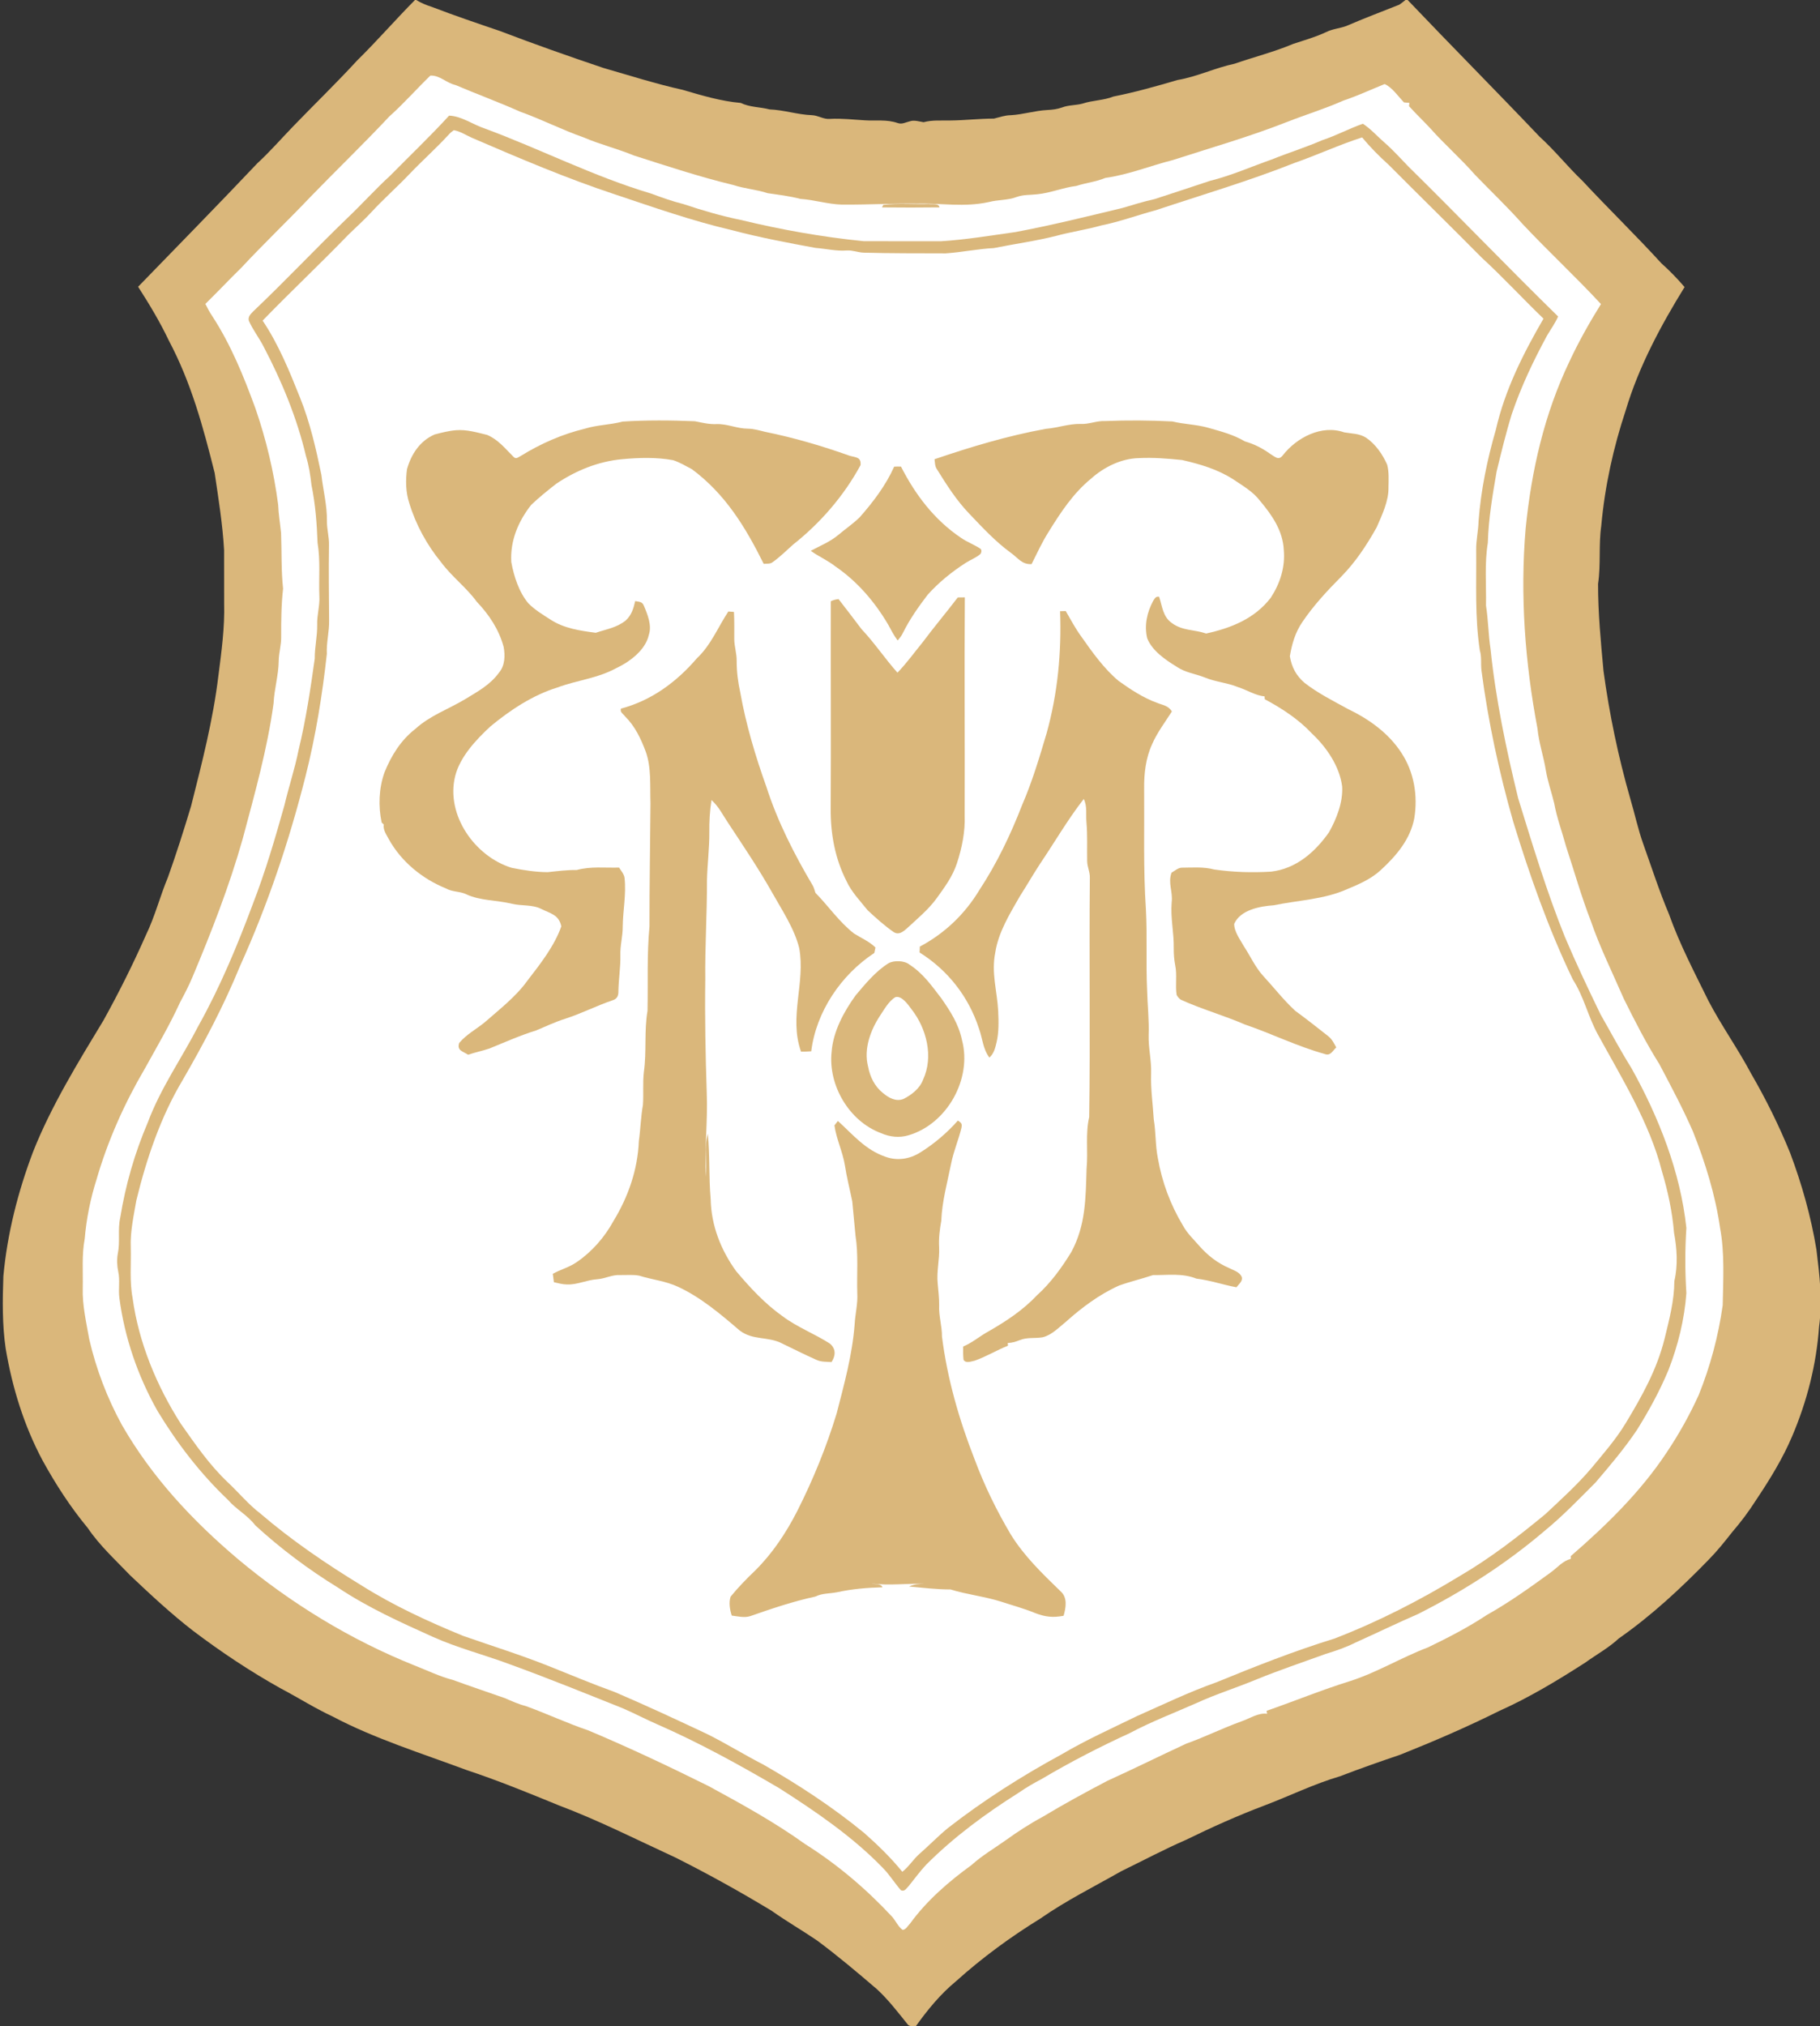
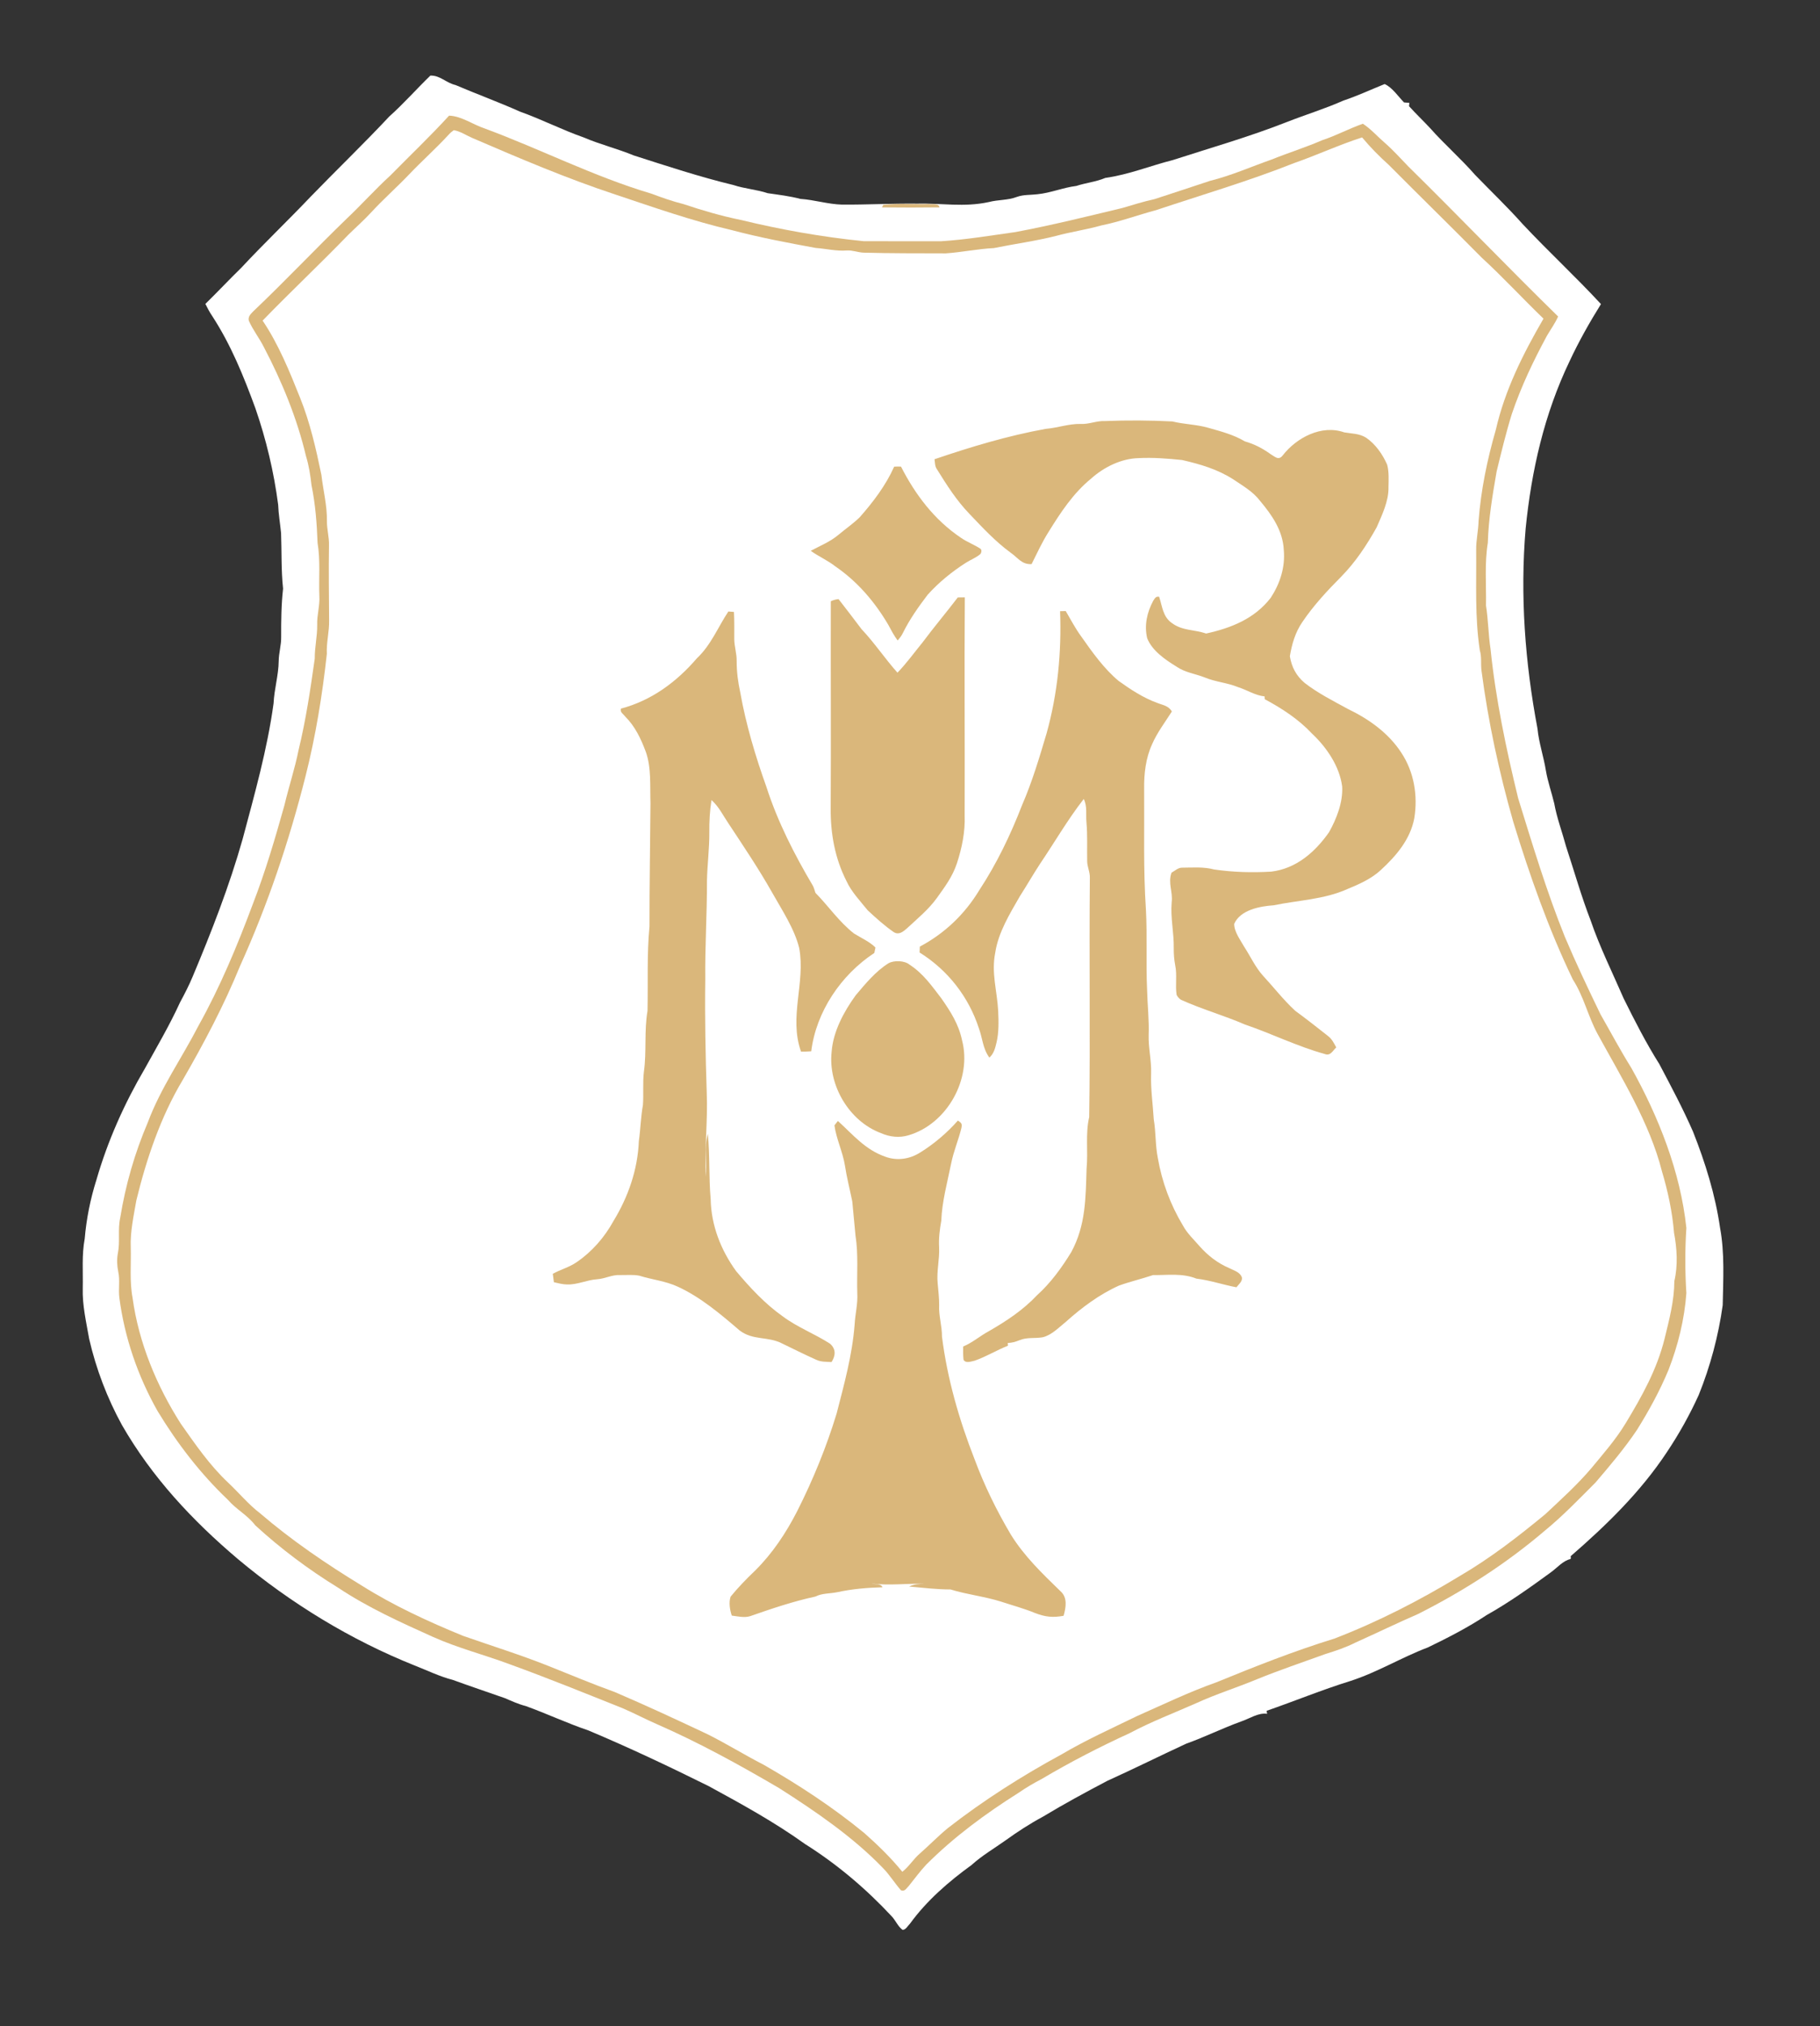
<svg xmlns="http://www.w3.org/2000/svg" width="257" height="286" viewBox="0 0 257 286" fill="none">
  <rect x="0" y="0" width="257" height="286" fill="#333333" stroke="none" />
  <g clip-path="url(#clip0_84_3010)">
-     <path d="M58.598 0H58.775C59.48 0.433 60.212 0.729 60.992 0.977C64.163 2.197 67.388 3.286 70.603 4.38C75.425 6.222 80.305 7.942 85.199 9.59C88.918 10.656 92.62 11.848 96.39 12.679C99.063 13.466 101.818 14.29 104.604 14.531C105.912 15.162 107.287 15.08 108.67 15.444C110.703 15.523 112.607 16.183 114.637 16.258C115.556 16.292 116.268 16.864 117.191 16.783C118.846 16.687 120.474 16.892 122.122 16.983C123.723 17.093 125.19 16.827 126.74 17.361C127.38 17.59 127.864 17.263 128.48 17.123C129.069 16.912 129.815 17.154 130.421 17.249C131.692 16.909 132.925 17.045 134.222 17.007C136.269 16.987 138.302 16.742 140.352 16.742C141.152 16.548 141.888 16.272 142.726 16.262C144.48 16.166 146.138 15.618 147.892 15.529C148.607 15.495 149.285 15.414 149.962 15.172C150.919 14.807 151.914 14.886 152.884 14.62C154.325 14.14 155.803 14.191 157.23 13.626C160.288 13.023 163.278 12.175 166.268 11.296C169.037 10.833 171.581 9.576 174.336 8.994C177.095 8.041 179.935 7.325 182.625 6.191C184.192 5.674 185.762 5.234 187.264 4.529C188.169 4.08 189.15 4.012 190.087 3.681C192.559 2.609 195.093 1.659 197.596 0.661C197.892 0.453 198.182 0.235 198.464 0H198.774C204.942 6.477 211.256 12.829 217.416 19.309C219.569 21.254 221.36 23.532 223.458 25.531C227.122 29.465 230.981 33.204 234.594 37.158C235.772 38.217 236.848 39.317 237.877 40.523C234.526 45.941 231.393 51.785 229.571 57.908C227.81 63.204 226.611 68.676 226.111 74.238C225.719 76.962 226.07 79.687 225.661 82.411C225.648 86.501 226.053 90.608 226.424 94.681C227.248 100.77 228.508 106.808 230.201 112.714C230.848 114.88 231.294 117.049 232.06 119.184C233.239 122.481 234.308 125.808 235.67 129.033C237.196 133.324 239.246 137.206 241.248 141.279C243.094 144.811 245.413 148.046 247.28 151.564C249.36 155.147 251.21 158.886 252.773 162.724C254.438 167.151 255.732 171.739 256.498 176.408C256.945 180.096 257.377 183.597 256.863 187.316C256.492 192.615 255.164 197.798 253.093 202.682C251.738 205.893 249.885 208.89 247.947 211.785C246.939 213.368 245.819 214.86 244.593 216.28C243.547 217.615 242.488 218.933 241.3 220.145C237.39 224.174 233.194 228.07 228.587 231.285C227.139 232.63 225.45 233.539 223.849 234.694C219.933 237.217 215.894 239.646 211.637 241.549C207.084 243.814 202.446 245.813 197.725 247.696C194.868 248.66 192.021 249.665 189.205 250.744C185.602 251.797 182.131 253.503 178.627 254.834C174.82 256.271 171.114 257.93 167.46 259.718C164.348 261.073 161.354 262.667 158.303 264.155C154.458 266.342 150.538 268.286 146.904 270.823C142.695 273.415 138.673 276.364 134.998 279.671C132.788 281.493 131.007 283.676 129.342 285.992C128.872 285.944 128.433 286.152 128.129 285.709C126.784 284.034 125.419 282.256 123.835 280.798C121.073 278.431 118.281 276.071 115.355 273.902C113.261 272.482 111.064 271.215 108.997 269.751C104.573 267.064 100.023 264.544 95.395 262.218C89.906 259.691 84.579 256.983 78.909 254.845C74.574 253.067 70.276 251.313 65.821 249.838C59.627 247.526 52.86 245.415 47.013 242.322C44.448 241.13 42.092 239.625 39.599 238.314C35.294 235.91 31.211 233.185 27.281 230.216C24.151 227.798 21.277 225.114 18.406 222.4C16.352 220.254 14.054 218.16 12.392 215.691C9.946 212.742 7.879 209.547 6.033 206.196C3.387 201.255 1.736 195.888 0.803 190.374C0.309 187.03 0.356 183.522 0.476 180.147C1.021 174.174 2.536 168.217 4.661 162.612C7.195 156.182 11.043 149.923 14.626 144.011C16.802 140.081 18.804 136.076 20.619 131.965C21.89 129.336 22.605 126.486 23.732 123.789C24.91 120.489 25.97 117.144 26.981 113.79C28.527 107.653 30.087 101.656 30.843 95.356C31.282 91.977 31.745 88.548 31.65 85.139C31.657 82.643 31.647 80.143 31.643 77.647C31.432 73.975 30.85 70.386 30.312 66.756C28.684 60.265 27.002 54.026 23.841 48.073C22.595 45.444 21.076 42.927 19.503 40.478C25.142 34.662 30.788 28.913 36.353 23.035C38.131 21.401 39.708 19.582 41.383 17.849C44.394 14.729 47.517 11.712 50.449 8.521C53.252 5.769 55.833 2.786 58.598 0Z" fill="#DAB77B" />
    <path d="M60.771 10.673C62.123 10.608 62.974 11.695 64.336 12.008C67.357 13.296 70.432 14.416 73.429 15.758C76.481 16.844 79.355 18.326 82.409 19.395C84.719 20.386 87.15 20.978 89.473 21.935C94.138 23.43 98.811 24.973 103.572 26.121C105.165 26.649 106.824 26.747 108.414 27.272C109.974 27.5 111.49 27.674 113.022 28.076C115.014 28.208 116.894 28.828 118.897 28.883C122.418 28.907 125.929 28.709 129.45 28.747C132.992 28.661 136.115 29.285 139.623 28.522C140.958 28.174 142.317 28.287 143.601 27.793C144.558 27.456 145.463 27.541 146.478 27.422C148.372 27.234 150.102 26.482 151.985 26.247C153.347 25.801 154.754 25.675 156.079 25.116C159.423 24.646 162.399 23.407 165.631 22.589C171.179 20.794 176.308 19.347 181.743 17.215C184.382 16.177 187.086 15.359 189.681 14.205C191.68 13.537 193.574 12.652 195.522 11.865C196.584 12.325 197.449 13.626 198.26 14.46C198.512 14.481 198.764 14.501 199.016 14.521C198.999 14.678 198.982 14.835 198.968 14.991C199.928 16.054 200.967 17.038 201.941 18.084C203.967 20.369 206.29 22.392 208.299 24.691C210.53 26.996 212.859 29.216 214.995 31.614C218.605 35.466 222.483 39.045 226.07 42.924C224.445 45.532 222.94 48.202 221.639 50.988C218.066 58.443 216.261 66.388 215.437 74.582C214.63 84.015 215.349 93.554 217.106 102.845C217.304 104.878 217.974 106.781 218.295 108.791C218.564 110.364 219.098 111.859 219.47 113.405C219.844 115.469 220.59 117.437 221.138 119.467C222.289 122.958 223.287 126.513 224.615 129.939C225.896 133.689 227.701 137.309 229.278 140.949C230.844 144.103 232.438 147.233 234.318 150.216C235.973 153.352 237.652 156.499 239.072 159.751C240.802 164.117 242.225 168.688 242.89 173.346C243.55 176.858 243.329 180.672 243.261 184.244C242.651 188.593 241.514 192.857 239.869 196.93C238.592 199.739 237.08 202.443 235.363 205.008C231.638 210.63 226.856 215.279 221.789 219.676C221.83 219.849 221.823 219.982 221.768 220.074C220.696 220.309 219.865 221.331 218.972 221.967C216.044 224.103 213.108 226.197 209.944 227.975C207.291 229.729 204.488 231.173 201.628 232.552C197.902 233.962 194.514 236.053 190.696 237.286C186.691 238.525 182.809 240.129 178.855 241.498C178.879 241.641 178.906 241.781 178.93 241.921C177.68 241.733 176.471 242.595 175.282 242.993C172.643 243.947 170.137 245.197 167.494 246.14C163.775 247.863 160.1 249.689 156.368 251.381C153.296 252.996 150.224 254.657 147.255 256.452C145.429 257.433 143.672 258.574 141.993 259.786C140.406 260.917 138.642 261.945 137.208 263.253C133.987 265.586 130.867 268.283 128.517 271.518C128.235 271.784 127.863 272.489 127.431 272.404C126.804 271.944 126.464 271.093 125.929 270.52C122.289 266.611 118.192 263.141 113.666 260.294C109.344 257.195 104.713 254.654 100.054 252.12C94.475 249.352 88.832 246.685 83.091 244.27C80.094 243.256 77.216 241.9 74.246 240.827C73.208 240.562 72.268 240.129 71.29 239.71C68.845 238.852 66.39 238.028 63.951 237.139C62.068 236.652 60.348 235.804 58.547 235.099C49.522 231.493 41.087 226.337 33.635 220.111C27.168 214.642 21.481 208.556 17.234 201.183C15.14 197.369 13.573 193.255 12.596 189.019C12.184 186.676 11.611 184.217 11.686 181.857C11.737 179.418 11.53 177.181 11.962 174.855C12.201 172.039 12.766 169.229 13.621 166.532C15.204 161.046 17.561 155.77 20.449 150.849C22.155 147.764 23.957 144.709 25.421 141.498C26.065 140.309 26.681 139.114 27.202 137.867C29.865 131.526 32.385 125.076 34.258 118.456C35.944 112.121 37.746 105.787 38.631 99.279C38.727 97.259 39.329 95.332 39.356 93.316C39.367 92.158 39.724 91.065 39.704 89.907C39.697 87.622 39.718 85.371 39.973 83.096C39.694 80.484 39.789 77.882 39.69 75.263C39.561 73.914 39.329 72.593 39.278 71.238C38.672 66.596 37.589 62.043 36.06 57.622C34.395 53.079 32.627 48.71 29.978 44.627C29.6 44.078 29.297 43.492 29 42.9C30.72 41.218 32.365 39.464 34.085 37.785C37.259 34.376 40.63 31.168 43.838 27.793C47.513 23.996 51.358 20.304 54.968 16.446C57.011 14.624 58.809 12.57 60.771 10.673Z" fill="white" />
    <path d="M63.413 16.326C65.133 16.374 66.799 17.59 68.423 18.128C76.423 21.087 83.772 24.891 91.945 27.326C93.461 27.888 94.956 28.423 96.526 28.814C99.179 29.703 101.852 30.486 104.594 31.045C110.315 32.428 116.097 33.459 121.955 34.045C125.585 34.066 129.222 34.045 132.856 34.056C136.418 33.834 139.885 33.248 143.41 32.755C148.484 31.801 153.477 30.565 158.493 29.359C159.999 28.913 161.49 28.447 163.026 28.109C165.642 27.255 168.257 26.4 170.866 25.528C173.866 24.786 176.645 23.543 179.55 22.524C181.923 21.567 184.362 20.808 186.712 19.79C188.68 19.143 190.502 18.152 192.45 17.467C193.57 18.189 194.487 19.252 195.498 20.12C196.714 21.176 197.776 22.368 198.893 23.522C206.008 30.517 212.89 37.706 220.018 44.674C219.592 45.645 218.976 46.486 218.441 47.395C216.514 50.961 214.794 54.571 213.49 58.415C212.659 61.092 212.001 63.827 211.337 66.551C210.762 69.875 210.186 73.253 210.094 76.628C209.614 79.53 209.89 82.544 209.835 85.483C210.162 87.523 210.162 89.57 210.476 91.609C211.204 98.683 212.693 105.777 214.378 112.686C216.415 119.269 218.39 125.835 220.968 132.234C222.531 135.936 224.261 139.577 226.012 143.193C227.456 145.72 228.818 148.285 230.361 150.754C234.212 157.65 237.301 165.442 238.129 173.339C237.931 176.428 237.935 179.449 238.129 182.538C237.863 186.229 236.954 189.924 235.609 193.374C234.372 196.347 232.847 199.136 231.141 201.864C229.373 204.49 227.357 206.867 225.303 209.271C222.981 211.591 220.692 213.985 218.148 216.065C212.693 220.721 206.638 224.61 200.239 227.832C197.265 229.126 194.347 230.542 191.391 231.871C190.032 232.559 188.609 233.032 187.161 233.481C183.926 234.653 180.667 235.75 177.479 237.047C174.639 238.229 171.717 239.135 168.921 240.419C165.771 241.811 162.57 243.027 159.546 244.638C155.292 246.589 151.107 248.742 147.081 251.129C145.944 251.722 144.864 252.355 143.808 253.087C139.136 256.036 134.702 259.299 130.789 263.215C129.9 264.166 129.144 265.208 128.33 266.219C127.986 266.549 127.772 267.053 127.223 266.832C126.314 265.8 125.606 264.615 124.625 263.634C120.402 259.265 115.12 255.662 110.012 252.406C104.393 249.116 98.722 245.99 92.749 243.378C91.114 242.666 89.538 241.828 87.9 241.124C82.607 239.015 77.329 236.867 71.972 234.925C68.369 233.577 64.663 232.644 61.142 231.067C56.483 228.969 51.984 226.939 47.711 224.099C43.549 221.538 39.646 218.62 36.047 215.316C34.94 213.859 33.353 213.075 32.174 211.703C28.306 208.035 24.999 203.73 22.244 199.174C19.461 194.253 17.595 188.828 16.856 183.215C16.693 181.959 16.969 180.774 16.7 179.527C16.522 178.649 16.478 177.814 16.642 176.925C16.982 175.257 16.604 173.595 16.972 171.919C17.738 167.22 19.009 162.806 20.875 158.43C22.714 153.526 25.656 149.395 28.033 144.784C31.098 139.287 33.503 133.508 35.699 127.623C37.477 123.036 38.832 118.415 40.16 113.684C40.777 111.065 41.638 108.504 42.163 105.865C43.195 101.632 43.838 97.287 44.445 92.975C44.428 91.364 44.816 89.811 44.789 88.204C44.741 86.818 45.184 85.507 45.095 84.117C45 81.58 45.258 79.138 44.843 76.628C44.744 73.914 44.536 71.162 43.988 68.496C43.828 67.093 43.624 65.737 43.208 64.385C41.945 59.028 39.793 53.815 37.235 48.951C36.598 47.691 35.696 46.557 35.134 45.267C34.994 44.667 35.42 44.313 35.788 43.925C40.269 39.671 44.509 35.166 48.954 30.871C51.062 28.883 52.989 26.72 55.128 24.765C57.886 21.956 60.757 19.235 63.413 16.326Z" fill="#DAB77B" />
    <path d="M64.078 18.377C64.994 18.523 65.852 19.119 66.703 19.48C73.354 22.344 80.005 25.184 86.891 27.459C92.303 29.264 97.721 31.178 103.286 32.472C107.199 33.511 111.2 34.27 115.181 34.999C116.666 35.108 118.1 35.472 119.574 35.357C120.412 35.306 121.121 35.632 121.952 35.666C125.813 35.769 129.675 35.755 133.537 35.765C135.816 35.612 138.06 35.132 140.345 35.019C143.277 34.423 146.23 34.032 149.138 33.296C151.25 32.721 153.412 32.421 155.52 31.822C158.142 31.294 160.635 30.361 163.22 29.673C169.738 27.497 176.376 25.552 182.765 23.011C185.979 21.894 189.095 20.437 192.341 19.398C193.502 20.791 194.742 22.051 196.091 23.263C200.45 27.65 204.873 31.958 209.219 36.358C212.236 39.123 215.005 42.14 217.954 44.981C215.066 49.963 212.515 55.02 211.221 60.677C210.002 64.9 209.12 69.174 208.786 73.56C208.756 74.936 208.425 76.267 208.449 77.647C208.5 82.432 208.242 87.053 208.964 91.807C209.253 92.761 209.072 93.707 209.202 94.674C210.145 101.884 211.688 109.032 213.69 116.021C216.006 123.577 218.666 131.134 222.095 138.259C223.662 140.684 224.234 143.463 225.61 145.983C228.927 152.045 232.969 158.556 234.672 165.309C235.523 168.16 236.147 171.058 236.388 174.027C236.807 176.227 236.95 178.639 236.433 180.832C236.416 183.655 235.718 186.229 235.057 188.961C233.964 193.344 231.873 197.069 229.56 200.901C228.161 203.21 226.407 205.202 224.694 207.272C222.702 209.619 220.44 211.649 218.206 213.746C214.368 216.914 210.459 219.938 206.157 222.454C200.525 225.884 194.592 228.932 188.438 231.299C182.751 233.052 177.244 235.232 171.744 237.483C167.903 238.842 164.269 240.596 160.55 242.244C156.95 243.998 153.392 245.595 149.925 247.635C144.289 250.697 138.887 254.126 133.823 258.07C132.458 259.2 131.221 260.477 129.89 261.645C128.991 262.415 128.337 263.515 127.414 264.22C125.79 262.221 123.961 260.447 122.033 258.741C117.616 255.114 112.791 251.957 107.836 249.113C105.152 247.741 102.598 246.143 99.897 244.798C95.565 242.755 91.227 240.739 86.82 238.852C83.673 237.718 80.591 236.427 77.489 235.184C73.511 233.597 69.434 232.334 65.399 230.921C60.471 228.904 55.571 226.65 51.058 223.806C46.062 220.758 41.182 217.441 36.734 213.624C35.072 212.357 33.744 210.722 32.208 209.282C29.573 206.799 27.608 203.918 25.534 200.979C22.128 195.646 19.577 189.509 18.722 183.216C18.28 180.9 18.528 178.427 18.463 176.067C18.375 173.878 18.879 171.603 19.257 169.43C20.681 163.586 22.693 157.633 25.799 152.453C28.813 147.239 31.616 141.94 33.898 136.359C37.794 127.742 40.821 118.765 43.137 109.601C44.577 103.91 45.514 98.121 46.154 92.294C46.072 90.676 46.519 89.13 46.474 87.523C46.447 84.005 46.403 80.484 46.457 76.966C46.491 75.811 46.154 74.715 46.164 73.564C46.205 71.377 45.63 69.211 45.385 67.035C44.625 63.357 43.777 59.625 42.367 56.134C40.892 52.432 39.316 48.563 37.082 45.257C41.053 41.16 45.221 37.24 49.185 33.143C50.275 32.07 51.419 31.066 52.454 29.938C54.14 28.106 56.013 26.461 57.733 24.66C59.555 22.736 61.547 20.982 63.339 19.027C63.563 18.775 63.809 18.56 64.078 18.377Z" fill="white" />
    <path d="M124.727 28.916C126.838 28.668 129.025 28.862 131.153 28.8C131.613 28.889 132.58 28.64 132.658 29.274C129.958 29.305 127.244 29.308 124.543 29.277L124.727 28.916Z" fill="#DAB77B" />
-     <path d="M87.9 59.512C91.281 59.294 94.742 59.321 98.127 59.464C99.165 59.675 100.109 59.91 101.188 59.866C102.728 59.818 104.097 60.513 105.615 60.513C106.463 60.523 107.237 60.765 108.05 60.959C112.089 61.777 116.067 62.941 119.946 64.324C120.808 64.59 121.628 64.47 121.516 65.662C119.166 69.991 115.853 73.822 111.991 76.873C111.047 77.718 110.097 78.658 109.058 79.387C108.725 79.629 108.245 79.547 107.843 79.594C105.268 74.411 102.421 69.732 97.698 66.228C96.839 65.778 95.974 65.257 95.051 64.961C92.705 64.525 90.212 64.6 87.849 64.821C84.481 65.131 81.341 66.412 78.548 68.285C77.343 69.228 76.127 70.205 75.017 71.258C73.184 73.577 72.013 76.352 72.2 79.353C72.571 81.362 73.273 83.569 74.605 85.159C75.507 86.082 76.672 86.784 77.755 87.475C79.641 88.711 81.96 89.038 84.126 89.324C85.659 88.806 87.045 88.619 88.332 87.608C89.17 86.862 89.456 85.905 89.695 84.846C90.229 84.975 90.679 84.89 90.914 85.493C91.438 86.726 92.072 88.268 91.625 89.607C91.149 91.803 88.86 93.462 86.933 94.361C84.28 95.781 81.511 96.006 78.718 97.044C75.241 98.11 72.013 100.249 69.234 102.558C67.225 104.424 64.96 106.825 64.275 109.55C62.91 115.029 67.058 120.917 72.258 122.501C73.906 122.835 75.664 123.111 77.346 123.114C78.725 122.968 80.053 122.794 81.446 122.808C83.435 122.269 85.39 122.525 87.42 122.467C87.702 122.916 88.152 123.424 88.196 123.965C88.441 126.308 87.961 128.468 87.937 130.773C87.948 132.156 87.552 133.477 87.603 134.86C87.638 136.573 87.345 138.259 87.321 139.975C87.331 140.588 87.11 141.031 86.49 141.204C84.225 141.974 82.103 143.071 79.822 143.803C78.409 144.249 77.08 144.879 75.715 145.454C73.46 146.149 71.291 147.12 69.108 148.009C68.117 148.346 67.085 148.55 66.094 148.887C65.392 148.404 64.476 148.315 64.844 147.219C65.903 145.986 67.211 145.311 68.427 144.327C70.491 142.509 72.84 140.711 74.465 138.442C76.266 136.106 78.272 133.572 79.263 130.766C78.916 129.101 77.7 128.944 76.389 128.287C75.183 127.671 73.641 127.906 72.292 127.575C70.201 127.064 67.787 127.146 65.879 126.254C64.943 125.791 63.891 125.937 62.964 125.406C59.641 124.061 56.667 121.639 54.917 118.482C54.57 117.818 54.072 117.175 54.192 116.388C54.093 116.293 53.991 116.201 53.892 116.105C53.405 113.803 53.497 111.287 54.283 109.059C55.24 106.682 56.586 104.503 58.629 102.909C60.788 100.957 63.25 100.157 65.699 98.686C67.49 97.593 69.21 96.677 70.467 94.947C71.315 93.949 71.345 92.532 71.117 91.306C70.446 88.844 69.067 86.773 67.323 84.941C65.839 82.908 63.812 81.416 62.314 79.4C60.291 76.935 58.718 74.067 57.791 71.012C57.287 69.493 57.26 67.804 57.471 66.231C58.074 64.109 59.293 62.236 61.374 61.33C62.365 61.072 63.38 60.809 64.401 60.728C65.907 60.615 67.3 61.031 68.788 61.392C70.375 62.069 71.315 63.299 72.486 64.463C72.881 64.896 73.178 64.525 73.573 64.338C76.382 62.608 79.406 61.279 82.621 60.506C84.351 59.965 86.153 59.989 87.9 59.512Z" fill="#DAB77B" />
    <path d="M165.553 59.492C167.245 59.91 168.979 59.907 170.654 60.397C172.425 60.901 174.176 61.351 175.776 62.301C177.173 62.71 178.245 63.268 179.424 64.109C180.03 64.453 180.534 65.053 181.126 64.293C183.081 61.773 186.63 59.9 189.814 61.034C190.904 61.228 191.902 61.17 192.893 61.777C194.231 62.686 195.239 64.133 195.883 65.601C196.152 66.612 196.084 67.75 196.067 68.792C196.111 70.72 195.151 72.705 194.391 74.449C192.985 76.959 191.421 79.336 189.395 81.396C187.434 83.368 185.462 85.49 183.905 87.805C182.904 89.253 182.427 90.915 182.138 92.634C182.397 94.177 183.027 95.376 184.219 96.394C186.082 97.848 188.302 98.965 190.376 100.099C193.325 101.516 196.087 103.491 197.889 106.27C199.687 108.998 200.232 112.332 199.707 115.526C199.138 118.489 197.17 120.798 195.014 122.784C193.703 124.03 191.905 124.827 190.247 125.505C186.974 126.976 183.33 127.068 179.863 127.79C177.935 127.923 175.153 128.423 174.278 130.412C174.271 131.526 175.143 132.667 175.671 133.613C176.556 134.965 177.258 136.525 178.337 137.72C179.87 139.376 181.215 141.129 182.891 142.679C184.471 143.837 186.007 145.039 187.543 146.255C188.094 146.68 188.363 147.263 188.694 147.855C188.173 148.322 187.883 149.109 187.052 148.778C183.204 147.716 179.591 145.914 175.81 144.627C172.827 143.333 169.704 142.468 166.745 141.119C166.503 140.959 166.305 140.731 166.149 140.438C165.934 139.103 166.241 137.625 165.948 136.253C165.795 135.449 165.737 134.659 165.744 133.838C165.784 131.659 165.263 129.557 165.451 127.368C165.638 125.869 164.896 124.647 165.43 123.189C165.876 122.944 166.374 122.467 166.905 122.481C168.492 122.47 169.96 122.341 171.451 122.736C174.125 123.124 176.815 123.203 179.512 123.039C183.037 122.617 185.69 120.291 187.669 117.481C188.741 115.567 189.654 113.241 189.525 111.014C189.147 108.147 187.335 105.504 185.268 103.556C183.35 101.513 181.048 100.018 178.593 98.7C178.586 98.57 178.579 98.437 178.572 98.305C177.231 98.168 176.117 97.399 174.789 96.983C173.277 96.363 171.645 96.268 170.144 95.638C168.717 95.076 167.371 94.957 166.094 94.078C164.548 93.125 162.679 91.848 161.991 90.09C161.558 88.255 161.97 86.44 162.845 84.802C163.091 84.451 163.186 84.165 163.68 84.236C164.126 85.581 164.194 87.042 165.461 87.935C166.983 89.069 168.563 88.83 170.31 89.43C173.856 88.653 177.166 87.335 179.444 84.376C180.755 82.363 181.498 80.068 181.283 77.647C181.154 74.919 179.631 72.729 177.939 70.713C176.948 69.402 175.555 68.615 174.159 67.672C171.928 66.238 169.483 65.523 166.918 64.937C164.862 64.726 162.849 64.562 160.782 64.668C158.343 64.726 155.902 65.928 154.103 67.535C151.542 69.623 149.772 72.334 148.048 75.116C147.149 76.54 146.427 78.113 145.671 79.625C144.292 79.721 143.737 78.729 142.708 78.014C140.556 76.438 138.785 74.524 136.919 72.565C135.087 70.672 133.701 68.486 132.315 66.258C131.998 65.812 132.039 65.342 131.964 64.825C137.123 63.071 142.303 61.511 147.667 60.537C149.342 60.404 150.899 59.808 152.605 59.842C153.787 59.907 154.839 59.383 156.014 59.437C159.202 59.311 162.372 59.328 165.553 59.492Z" fill="#DAB77B" />
    <path d="M126.263 65.874C126.583 65.853 126.907 65.85 127.23 65.867C129.253 69.838 131.93 73.369 135.656 75.889C136.548 76.519 137.587 76.884 138.489 77.487C138.622 77.66 138.619 77.888 138.476 78.171C137.88 78.719 137.038 79.016 136.361 79.458C134.399 80.719 132.553 82.217 130.994 83.954C129.71 85.639 128.443 87.427 127.506 89.331C127.316 89.743 127.046 90.067 126.754 90.411C126.229 89.702 125.824 88.929 125.408 88.153C123.505 84.931 121.056 82.07 117.954 79.949C116.867 79.094 115.6 78.556 114.483 77.752C115.846 77.023 117.225 76.482 118.42 75.477C119.401 74.646 120.487 73.914 121.403 73.012C123.294 70.87 125.095 68.496 126.263 65.874Z" fill="#DAB77B" />
    <path d="M118.407 84.567C119.503 85.976 120.586 87.386 121.659 88.813C123.488 90.744 124.962 92.978 126.73 94.953C128.007 93.635 129.087 92.13 130.251 90.71C131.865 88.544 133.609 86.48 135.247 84.335C135.578 84.332 135.908 84.328 136.242 84.325C136.16 94.586 136.259 104.847 136.218 115.108C136.306 117.406 135.836 119.691 135.125 121.864C134.512 123.73 133.425 125.185 132.295 126.758C131.15 128.359 129.502 129.714 128.055 131.059C127.523 131.515 126.948 132.016 126.226 131.59C124.918 130.695 123.685 129.578 122.524 128.498C121.472 127.184 120.218 125.89 119.527 124.364C117.896 121.163 117.269 117.662 117.3 114.086C117.354 104.346 117.29 94.613 117.317 84.876C117.668 84.696 118.022 84.618 118.407 84.567Z" fill="#DAB77B" />
    <path d="M149.693 86.276C149.959 86.263 150.225 86.256 150.49 86.256C151.205 87.468 151.842 88.708 152.677 89.842C154.226 92.045 155.881 94.388 157.962 96.122C159.62 97.31 161.439 98.509 163.363 99.204C164.194 99.544 164.977 99.589 165.478 100.433C164.521 101.942 163.37 103.451 162.675 105.082C161.786 107.013 161.531 109.257 161.565 111.362C161.609 117.052 161.432 122.709 161.814 128.393C162.018 132.166 161.803 135.963 161.981 139.737C162.032 141.862 162.277 143.977 162.202 146.098C162.147 147.93 162.614 149.708 162.546 151.547C162.471 153.72 162.794 155.842 162.92 158.008C163.23 159.826 163.132 161.665 163.496 163.47C164.072 166.818 165.267 170.043 167.017 172.954C167.644 174.126 168.56 174.943 169.411 175.938C170.542 177.218 171.942 178.305 173.519 178.979C174.166 179.323 175.02 179.514 175.337 180.242C175.552 180.808 174.901 181.305 174.595 181.714C172.688 181.356 170.876 180.723 168.942 180.491C166.922 179.687 164.95 180.014 162.818 179.99C161.228 180.525 159.59 180.906 158.013 181.472C155.285 182.688 152.745 184.581 150.531 186.57C149.547 187.36 148.484 188.48 147.231 188.77C146.094 188.967 145.035 188.732 143.941 189.192C143.396 189.41 142.892 189.557 142.303 189.577C142.313 189.706 142.324 189.836 142.334 189.962C140.733 190.588 139.255 191.511 137.634 192.073C137.14 192.172 136.395 192.502 136.061 191.954C135.983 191.338 136.003 190.697 136.006 190.074C137.324 189.529 138.356 188.6 139.606 187.925C142.102 186.492 144.452 184.942 146.441 182.834C148.382 181.077 149.908 178.972 151.27 176.752C153.33 172.948 153.3 169.13 153.436 164.941C153.668 162.476 153.249 160.078 153.804 157.687C153.967 146.463 153.787 135.19 153.896 123.959C153.937 123.128 153.538 122.409 153.518 121.588C153.484 119.763 153.579 117.948 153.419 116.123C153.31 114.924 153.559 113.875 153.038 112.782C150.79 115.656 148.896 118.932 146.85 121.956C145.865 123.462 144.97 125.025 143.999 126.54C142.576 129.009 140.965 131.642 140.539 134.465C139.96 137.363 140.798 139.822 140.951 142.693C141.016 144.143 141.06 145.707 140.726 147.127C140.529 147.941 140.359 148.717 139.705 149.289C138.768 147.999 138.761 146.616 138.227 145.155C136.776 140.697 133.834 136.937 129.853 134.455C129.863 134.179 129.876 133.903 129.887 133.624C133.398 131.757 136.238 129.047 138.292 125.645C140.764 121.885 142.702 117.836 144.326 113.65C145.756 110.357 146.768 106.948 147.79 103.515C149.353 97.896 149.908 92.096 149.693 86.276Z" fill="#DAB77B" />
    <path d="M102.85 86.317L103.64 86.379C103.711 87.669 103.681 88.957 103.684 90.251C103.701 91.286 104.042 92.27 104.024 93.312C104.021 94.825 104.212 96.275 104.532 97.75C105.339 102.279 106.674 106.751 108.224 111.079C109.797 115.973 112.177 120.632 114.793 125.045C114.95 125.362 115.041 125.696 115.147 126.033C116.989 127.903 118.454 130.092 120.569 131.758C121.56 132.391 122.789 132.912 123.623 133.75L123.463 134.52C118.781 137.588 115.246 142.802 114.554 148.401C114.074 148.431 113.594 148.459 113.111 148.448C111.367 143.531 113.764 138.743 112.855 133.832C112.188 131.1 110.403 128.437 109.034 125.996C107.13 122.627 104.975 119.433 102.846 116.205C102.07 115.06 101.518 113.875 100.469 112.935C100.227 114.447 100.146 115.963 100.163 117.492C100.18 119.77 99.88 122.031 99.829 124.303C99.846 128.962 99.539 133.607 99.591 138.266C99.516 143.606 99.624 148.935 99.798 154.272C99.958 158.229 99.468 162.149 99.652 166.106C99.812 164.124 99.413 161.945 99.951 160.037C100.258 163.102 100.077 166.184 100.353 169.26C100.421 172.962 101.79 176.459 103.946 179.432C105.901 181.751 108.033 184.06 110.522 185.811C112.576 187.357 115.052 188.28 117.207 189.676C118.066 190.435 118.001 191.355 117.422 192.268C116.649 192.22 115.941 192.271 115.219 191.93C113.608 191.198 112.014 190.412 110.42 189.635C108.387 188.6 106.364 189.257 104.437 187.806C101.797 185.531 98.885 183.073 95.688 181.618C93.907 180.805 92.122 180.655 90.28 180.076C89.401 179.902 88.454 180.004 87.562 179.987C86.408 179.926 85.464 180.498 84.327 180.58C82.835 180.679 81.558 181.363 80.07 181.315C79.453 181.309 78.817 181.135 78.214 180.999C78.163 180.604 78.112 180.209 78.061 179.81C79.184 179.183 80.4 178.894 81.459 178.145C83.598 176.687 85.379 174.637 86.622 172.369C88.716 168.943 90.048 165.105 90.212 161.073C90.45 159.377 90.484 157.667 90.787 155.981C90.903 154.415 90.736 152.842 90.927 151.275C91.325 148.414 90.944 145.55 91.434 142.693C91.523 138.736 91.332 134.724 91.713 130.774C91.703 124.984 91.812 119.195 91.853 113.405C91.771 111.001 91.999 108.338 91.179 106.087C90.487 104.248 89.677 102.528 88.264 101.125C87.984 100.743 87.528 100.559 87.681 100.028C91.989 98.891 95.541 96.268 98.409 92.921C100.394 91.068 101.385 88.528 102.85 86.317Z" fill="#DAB77B" />
    <path d="M125.463 135.974C126.25 135.531 127.752 135.579 128.46 136.188C130.377 137.435 131.552 139.141 132.921 140.919C134.212 142.764 135.373 144.573 135.84 146.81C137.304 152.29 133.728 158.661 128.293 160.255C126.992 160.65 125.63 160.494 124.397 159.949C119.912 158.277 116.922 153.206 117.433 148.479C117.64 145.618 119.163 142.792 120.825 140.503C122.187 138.889 123.655 137.097 125.463 135.974Z" fill="#DAB77B" />
-     <path d="M126.461 140.748C127.343 140.527 128.242 141.828 128.695 142.441C130.841 145.162 131.859 149.17 130.343 152.412C129.887 153.652 128.719 154.554 127.578 155.13C126.495 155.552 125.484 154.96 124.673 154.285C123.495 153.342 122.844 151.987 122.572 150.526C121.942 148.06 122.933 145.39 124.292 143.34C124.878 142.471 125.528 141.266 126.461 140.748Z" fill="white" />
    <path d="M118.318 158.232C120.45 160.173 122.176 162.298 125.006 163.276C126.689 163.909 128.504 163.616 129.995 162.653C131.93 161.447 133.759 159.887 135.267 158.174C135.775 158.528 135.88 158.614 135.758 159.237C135.346 160.916 134.658 162.51 134.317 164.212C133.779 166.879 133.02 169.603 132.917 172.321C132.696 173.584 132.539 174.776 132.611 176.067C132.693 177.801 132.233 179.452 132.41 181.179C132.495 182.201 132.628 183.212 132.618 184.24C132.539 185.746 133.026 187.159 133.016 188.671C133.759 194.6 135.441 200.437 137.621 205.992C138.993 209.687 140.73 213.232 142.739 216.624C144.643 219.689 147.173 222.117 149.744 224.61C150.776 225.506 150.521 226.919 150.187 228.084C148.655 228.37 147.592 228.247 146.151 227.692C144.592 227.048 142.971 226.619 141.373 226.091C139.037 225.349 136.561 225.093 134.222 224.368C132.26 224.368 130.326 224.126 128.378 223.956C129.086 223.602 129.805 223.585 130.578 223.568C128.061 223.503 125.585 223.837 123.065 223.534C123.542 223.656 124.424 223.524 124.611 224.062C122.473 224.113 120.313 224.3 118.219 224.756C117.153 224.974 116.128 224.876 115.13 225.373C112.018 226.044 108.959 227.079 105.956 228.128C105.132 228.4 104.178 228.165 103.333 228.056C103.061 227.249 102.887 226.193 103.17 225.38C104.232 224.082 105.418 222.856 106.633 221.702C109.092 219.26 110.992 216.396 112.566 213.324C114.803 208.9 116.69 204.286 118.137 199.542C119.213 195.353 120.344 191.3 120.681 186.968C120.76 185.466 121.148 184.046 121.056 182.538C120.974 179.847 121.226 177.062 120.804 174.412C120.647 172.805 120.501 171.197 120.348 169.59C120.004 167.887 119.564 166.205 119.305 164.485C118.989 162.564 118.093 160.776 117.831 158.855C117.991 158.644 118.151 158.437 118.318 158.232Z" fill="#DAB77B" />
  </g>
  <defs>
    <clipPath id="clip0_84_3010">
      <rect width="257" height="286" fill="white" />
    </clipPath>
  </defs>
</svg>